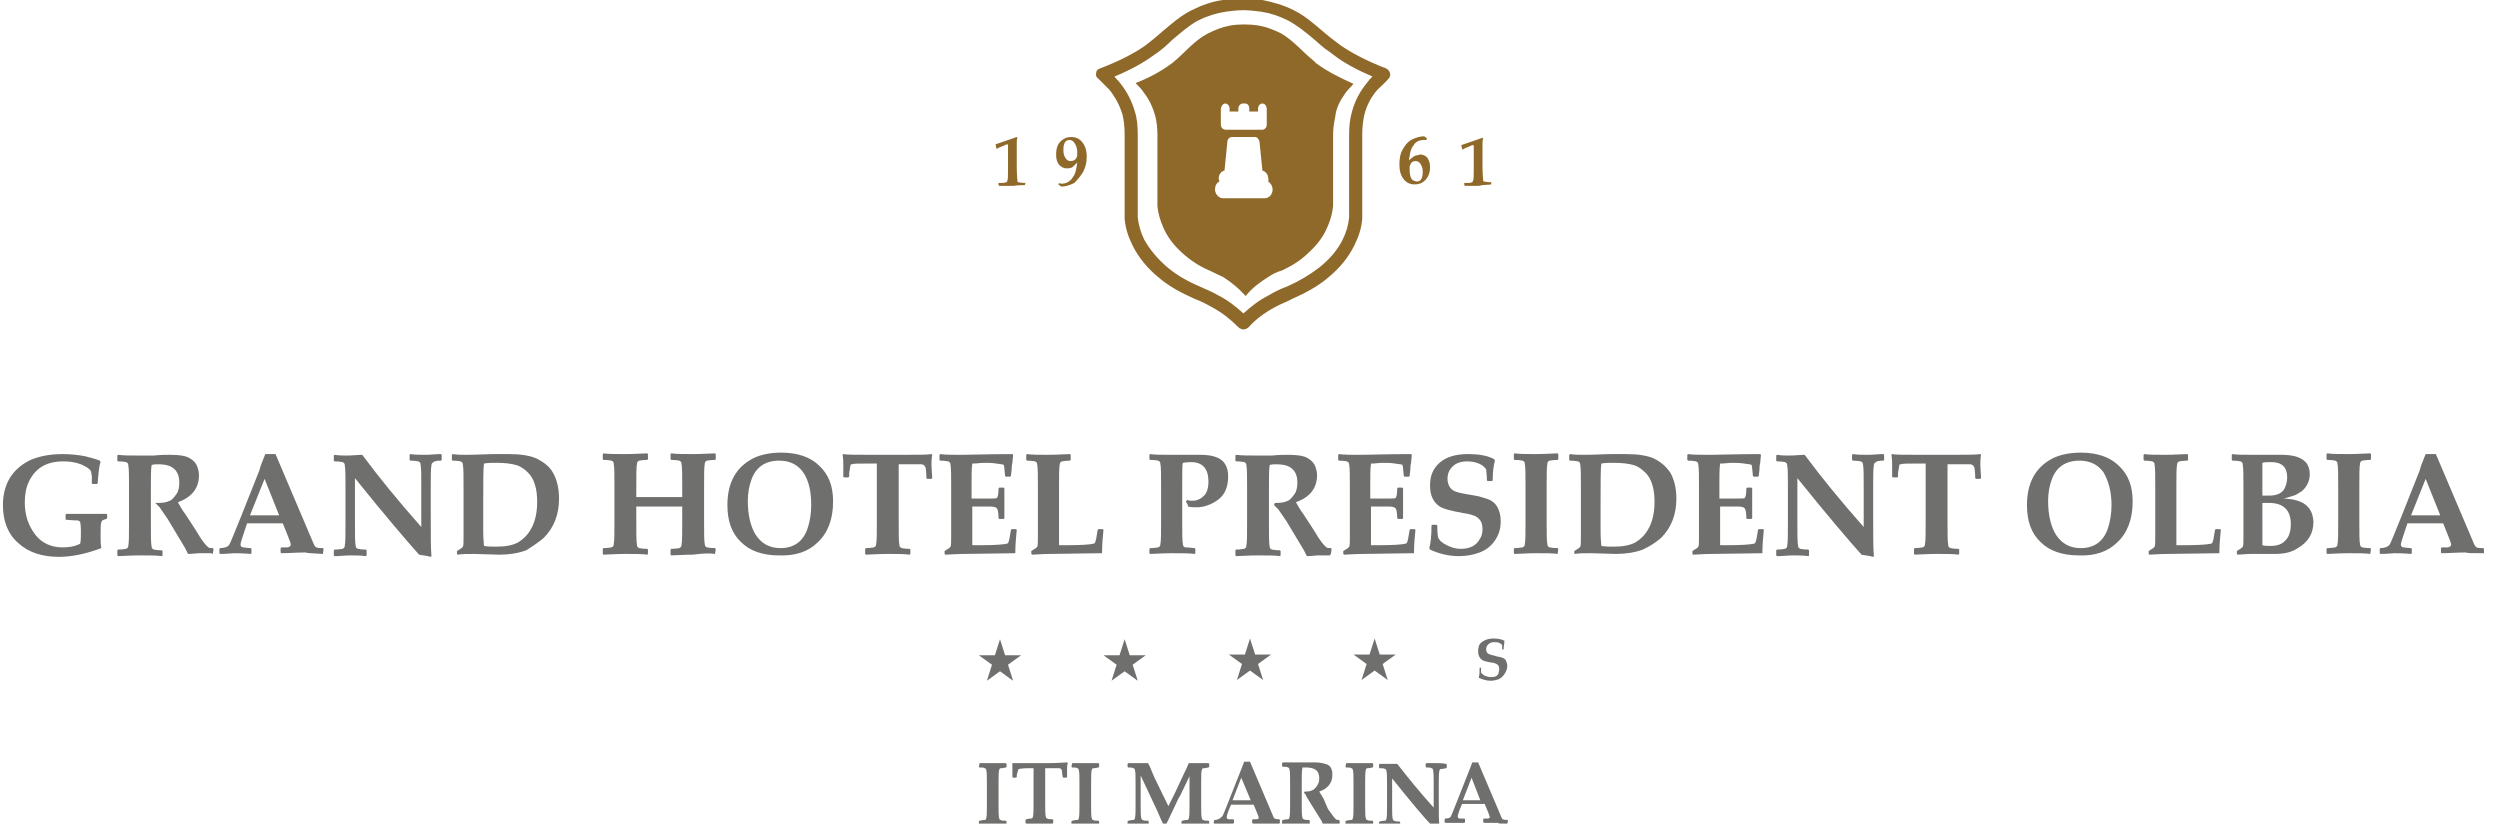
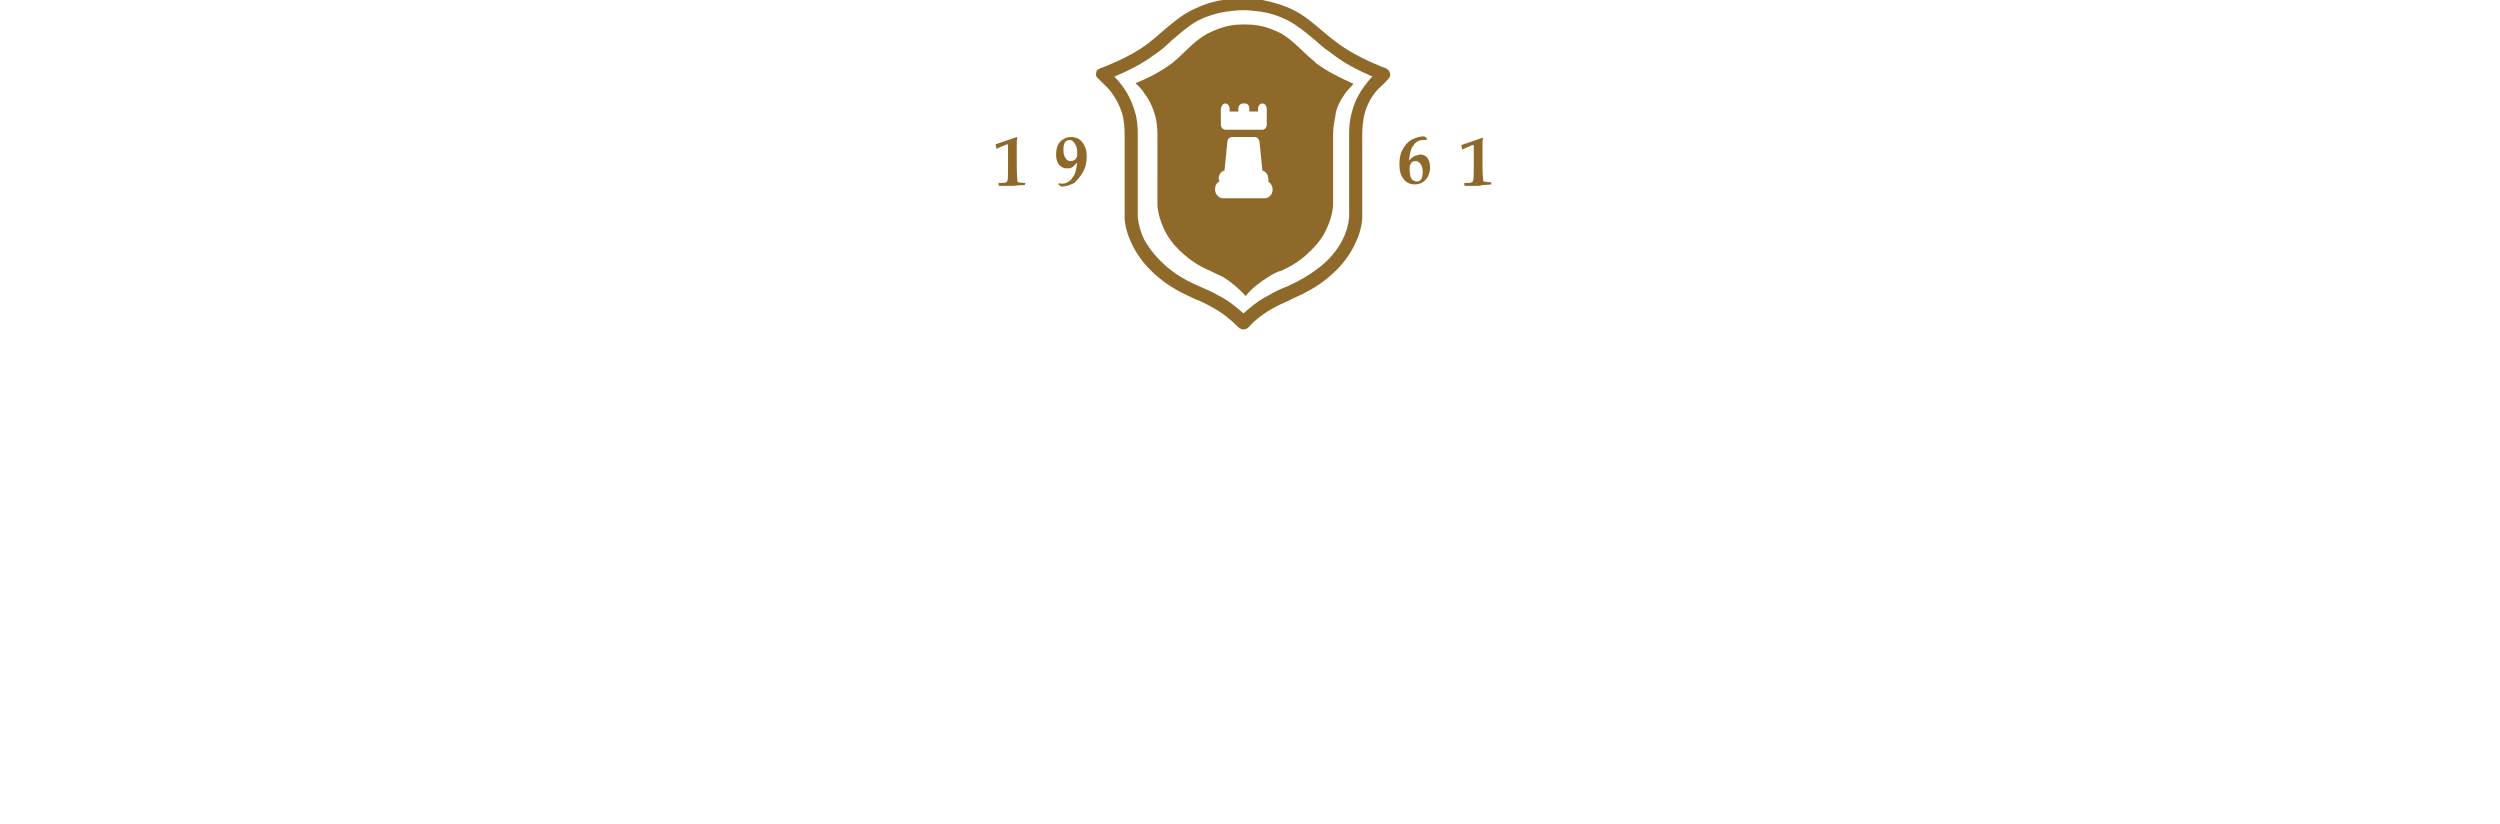
<svg xmlns="http://www.w3.org/2000/svg" xmlns:xlink="http://www.w3.org/1999/xlink" version="1.1" id="Livello_1" x="0px" y="0px" viewBox="0 0 343 113" xml:space="preserve">
  <g>
    <defs>
      <rect id="SVGID_1_" x="-42" y="-156.1" width="425.2" height="425.2" />
    </defs>
    <clipPath id="SVGID_2_">
      <use xlink:href="#SVGID_1_" overflow="visible" />
    </clipPath>
    <path clip-path="url(#SVGID_2_)" fill="#8F692A" d="M140.6,25.4L140.6,25.4l0.1-0.3l-0.1,0c-0.5,0-0.8-0.1-0.9-0.1 c-0.1,0-0.1-0.1-0.1-0.1c0-0.1-0.1-0.8-0.1-2.2l0-1.9c0-0.6,0-1,0-1.1c0-0.4,0-0.6,0.1-0.8l-0.1-0.1c-1.1,0.4-2.1,0.7-2.9,1l0,0 c0,0.2,0.1,0.4,0.1,0.6l0.1,0c0.3-0.2,0.7-0.3,1.1-0.5c0.2-0.1,0.3-0.1,0.3-0.1c0.1,0,0.1,0.1,0.1,0.2l0,0.4c0,0.5,0,1,0,1.4v1.2 c0,1.1,0,1.7-0.1,1.8c0,0.1-0.1,0.2-0.1,0.2c-0.1,0-0.3,0.1-0.5,0.1c-0.2,0-0.3,0-0.5,0l-0.1,0v0.3l0.1,0.1c0.7,0,1.3,0,2,0 C139.7,25.4,140.2,25.4,140.6,25.4 M147.8,21c0,0.3,0,0.5-0.1,0.6c-0.1,0.3-0.4,0.5-0.8,0.5c-0.3,0-0.5-0.1-0.7-0.4 c-0.2-0.3-0.3-0.6-0.3-1.1c0-0.3,0-0.5,0.1-0.8c0.1-0.4,0.4-0.6,0.7-0.6c0.3,0,0.5,0.1,0.7,0.4C147.7,20,147.8,20.4,147.8,21 M148.6,23.6c0.3-0.6,0.5-1.2,0.5-2.1c0-0.6-0.1-1.1-0.3-1.5c-0.4-0.8-1-1.2-1.8-1.2c-0.5,0-0.8,0.1-1.1,0.3c-0.7,0.4-1,1.1-1,2.1 c0,0.6,0.1,1,0.4,1.4c0.3,0.3,0.6,0.5,1,0.5c0.2,0,0.5,0,0.7-0.1c0.1,0,0.3-0.2,0.8-0.7c-0.1,0.7-0.2,1.3-0.4,1.7 c-0.1,0.2-0.3,0.4-0.4,0.6c-0.4,0.4-0.8,0.6-1.3,0.6c-0.1,0-0.3,0-0.4-0.1l-0.1,0.2l0.4,0.3c0.6,0,1.2-0.2,1.8-0.5 C147.9,24.6,148.3,24.1,148.6,23.6 M174,24.9c0.3,0.2,0.6,0.6,0.6,1.1c0,0.7-0.5,1.2-1.1,1.2h-5.7c-0.6,0-1.1-0.6-1.1-1.2 c0-0.5,0.2-0.9,0.6-1.1c0-0.1-0.1-0.3-0.1-0.4c0-0.5,0.3-1,0.8-1.1l0.4-4c0-0.3,0.3-0.6,0.6-0.6h3.2c0.3,0,0.5,0.3,0.6,0.6l0.4,4 c0.4,0.1,0.8,0.5,0.8,1.1C174.1,24.6,174,24.7,174,24.9 M173.8,17.1c0,0.4-0.3,0.7-0.6,0.7h-5c-0.4,0-0.7-0.3-0.7-0.7V15 c0-0.4,0.3-0.8,0.6-0.8c0.3,0,0.6,0.3,0.6,0.7c0,0.1,0,0.3,0,0.4h1.2c0-0.1,0-0.2,0-0.4c0-0.4,0.3-0.7,0.6-0.7h0.3 c0.4,0,0.6,0.3,0.6,0.7c0,0.1,0,0.3,0,0.4h1.2c0-0.1,0-0.2,0-0.4c0-0.4,0.3-0.7,0.6-0.7c0.3,0,0.6,0.3,0.6,0.8V17.1z M184.5,12.9 c0.3-0.5,0.8-0.9,1.2-1.4c-1.8-0.8-3.6-1.7-5.1-2.8c-0.1-0.1-0.2-0.2-0.3-0.3c-1.5-1.2-2.8-2.8-4.5-3.8c-1-0.5-2-0.9-3.1-1.1 c-1.3-0.2-2.7-0.2-3.9,0c-1.1,0.2-2.1,0.6-3.1,1.1c-1.9,1-3.2,2.7-4.8,4c-1.6,1.2-3.3,2.1-5.1,2.8c0.4,0.4,0.9,0.9,1.2,1.4 c0.7,0.9,1.2,2,1.5,3.1c0.2,0.8,0.3,1.7,0.3,2.6V28c0,0.1,0,0.2,0,0.3c0.1,1,0.4,2,0.8,2.9c0.6,1.4,1.5,2.5,2.6,3.5 c1.1,1,2.3,1.8,3.7,2.4c0.6,0.3,1.3,0.6,1.9,0.9c1.1,0.7,2.1,1.5,3,2.5c0,0,0,0,0.1,0.1c0,0,0.1,0,0.1-0.1c0.8-1,1.9-1.8,3-2.5 c0.6-0.4,1.2-0.7,1.9-0.9c1.3-0.6,2.6-1.4,3.6-2.4c1.1-1,2-2.1,2.6-3.5c0.4-0.9,0.7-1.9,0.8-2.9c0-0.1,0-0.2,0-0.3v-9.4 c0-0.9,0.1-1.7,0.3-2.6C183.3,14.9,183.8,13.9,184.5,12.9 M188.3,10.5c-0.3,0.3-0.5,0.5-0.7,0.8c-1,1.2-1.7,2.5-2.1,4 c-0.3,1-0.4,2-0.4,3.2v11v0c0,0.1,0,0.2,0,0.3c-0.1,1.1-0.4,2.1-0.9,3.1c-0.7,1.4-1.8,2.7-3.2,3.8c-1.3,1-2.8,1.9-4.4,2.6 c-0.8,0.3-1.7,0.7-2.5,1.2c-1.4,0.7-2.5,1.6-3.5,2.5c-1-0.9-2.1-1.8-3.5-2.5c-0.8-0.5-1.7-0.8-2.5-1.2c-1.7-0.7-3.2-1.6-4.4-2.6 c-1.4-1.2-2.4-2.4-3.2-3.8c-0.5-1-0.8-2.1-0.9-3.1c0-0.1,0-0.2,0-0.3v0v-11c0-1.2-0.1-2.3-0.4-3.2c-0.4-1.4-1.1-2.8-2.1-4 c-0.2-0.3-0.5-0.5-0.7-0.8c2.2-0.9,4-1.9,5.5-3c0.9-0.6,1.7-1.3,2.4-2c1.2-1,2.3-2,3.6-2.7c1.2-0.6,2.5-1,3.8-1.2 c0.8-0.1,1.5-0.2,2.4-0.2c0.8,0,1.6,0.1,2.4,0.2c1.3,0.2,2.5,0.6,3.7,1.2c1.3,0.7,2.4,1.6,3.6,2.6c0.7,0.6,1.3,1.2,2.1,1.7 c0.1,0.1,0.3,0.2,0.4,0.3C184.3,8.6,186.2,9.6,188.3,10.5 M190.5,10.8c0.2-0.2,0.3-0.5,0.2-0.8c-0.1-0.3-0.3-0.5-0.5-0.6 c-2.6-1-4.7-2.1-6.3-3.2c-0.1-0.1-0.3-0.2-0.4-0.3c-0.7-0.5-1.3-1-2-1.6c-1.2-1-2.4-2.1-4-2.9c-1.4-0.7-2.8-1.1-4.3-1.4 c-0.9-0.1-1.8-0.2-2.7-0.2c-0.9,0-1.8,0.1-2.7,0.2c-1.5,0.2-2.9,0.7-4.3,1.4c-1.6,0.8-2.8,1.9-4,2.9c-0.8,0.7-1.5,1.3-2.3,1.9 c-1.7,1.2-3.7,2.2-6.3,3.2c-0.3,0.1-0.5,0.3-0.5,0.6c-0.1,0.3,0,0.6,0.3,0.8l0,0c0.5,0.5,1,1,1.5,1.5c0.8,1,1.4,2.1,1.8,3.4 c0.2,0.8,0.3,1.7,0.3,2.8v11v0c0,0.1,0,0.3,0,0.5c0.1,1.3,0.5,2.5,1.1,3.7c0.8,1.6,2,3.1,3.6,4.4c1.4,1.2,3.1,2.1,4.9,2.9 c0.8,0.3,1.6,0.7,2.3,1.1c1.5,0.8,2.6,1.7,3.6,2.7c0.1,0.1,0.2,0.1,0.2,0.2l0,0c0.2,0.1,0.4,0.2,0.6,0.2c0.2,0,0.4-0.1,0.6-0.2l0,0 c0,0,0.1-0.1,0.2-0.2c0.9-1,2.1-1.9,3.6-2.7c0.7-0.4,1.6-0.7,2.3-1.1c1.8-0.8,3.5-1.7,4.9-2.9c1.6-1.3,2.8-2.8,3.6-4.4 c0.6-1.2,1-2.4,1.1-3.7c0-0.2,0-0.3,0-0.5v0v-11c0-1,0.1-2,0.3-2.8c0.3-1.2,0.9-2.4,1.8-3.4C189.5,11.8,190.1,11.3,190.5,10.8 M194.2,22.1c0.3,0,0.5,0.1,0.7,0.4c0.2,0.3,0.3,0.6,0.3,1.1c0,0.9-0.3,1.3-0.8,1.3c-0.2,0-0.4-0.1-0.6-0.2 c-0.3-0.3-0.4-0.8-0.4-1.5c0-0.3,0-0.5,0.1-0.6C193.6,22.3,193.8,22.1,194.2,22.1 M194.1,21.4c-0.1,0-0.3,0.2-0.8,0.6 c0.1-0.7,0.2-1.3,0.4-1.7c0.1-0.2,0.3-0.4,0.4-0.6c0.4-0.4,0.8-0.5,1.3-0.5c0.1,0,0.2,0,0.3,0l0.1-0.2l-0.4-0.3 c-0.6,0-1.2,0.2-1.8,0.5c-0.5,0.3-0.9,0.8-1.2,1.4c-0.3,0.5-0.4,1.2-0.4,2c0,0.9,0.2,1.5,0.6,2c0.4,0.5,0.9,0.7,1.5,0.7 c0.4,0,0.8-0.1,1.1-0.3c0.6-0.4,1-1.1,1-2c0-0.6-0.1-1-0.4-1.4c-0.3-0.3-0.6-0.4-1-0.4C194.6,21.3,194.3,21.3,194.1,21.4 M204.6,25.3V25l-0.1,0c-0.5,0-0.8-0.1-0.9-0.1c-0.1,0-0.1-0.1-0.1-0.1c0-0.1-0.1-0.8-0.1-2.1l0-1.8c0-0.6,0-1,0-1.1 c0-0.4,0-0.6,0.1-0.8l-0.1-0.1c-1.1,0.4-2,0.7-2.9,1l0,0c0,0.2,0.1,0.4,0.1,0.6l0.1,0c0.3-0.2,0.7-0.3,1.1-0.5 c0.2-0.1,0.2-0.1,0.3-0.1c0.1,0,0.1,0.1,0.1,0.2l0,0.4c0,0.5,0,1,0,1.3v1.2c0,1,0,1.6-0.1,1.8c0,0.1-0.1,0.1-0.1,0.2 c-0.1,0-0.2,0.1-0.5,0.1c-0.1,0-0.3,0-0.5,0l-0.1,0v0.3l0.1,0.1c0.7,0,1.3,0,1.9,0C203.6,25.3,204.1,25.4,204.6,25.3L204.6,25.3z" />
-     <path clip-path="url(#SVGID_2_)" fill="#6F6F6E" d="M190.4,93.3l-0.7-2.2l1.8-1.3h-2.2l-0.7-2.2l-0.7,2.2h-2.2l1.8,1.3l-0.7,2.2 l1.8-1.3L190.4,93.3z M184.7,104.7L184.7,104.7l-0.1,0.5l0.1,0.1c0.4,0,0.6,0,0.7,0.1c0.1,0,0.2,0.1,0.2,0.2 c0.1,0.3,0.1,0.9,0.1,1.8v3.1c0,0.9,0,1.5-0.1,1.8c0,0.1-0.1,0.2-0.2,0.2c-0.1,0-0.3,0-0.7,0.1l-0.1,0.1v0.4l0.1,0.1 c0.4,0,1,0,1.8,0c0.8,0,1.4,0,1.8,0l0.1-0.1v-0.4l-0.1-0.1c-0.4,0-0.6,0-0.7-0.1c-0.1,0-0.2-0.1-0.2-0.2c-0.1-0.3-0.1-0.9-0.1-1.8 v-3.1c0-0.9,0-1.5,0.1-1.8c0-0.1,0.1-0.2,0.2-0.2c0.1,0,0.3,0,0.7-0.1l0.1-0.1v-0.4l-0.1-0.1c-0.4,0-1,0-1.8,0 C185.7,104.7,185.1,104.7,184.7,104.7 M169.1,109.8l1.2-3.1l1.3,3.1c-0.3,0-0.7,0-1.2,0C169.9,109.8,169.5,109.8,169.1,109.8 M166.6,112.5L166.6,112.5l-0.1,0.4l0.1,0.1c0.6,0,1,0,1.2,0c0.2,0,0.7,0,1.4,0l0.1-0.1v-0.4l-0.1-0.1c-0.3,0-0.5,0-0.6,0 c-0.2,0-0.3-0.1-0.3-0.3c0-0.1,0.1-0.5,0.3-1l0.3-0.7c0.6,0,1.1,0,1.4,0c0.6,0,1.1,0,1.7,0l0.5,1.2c0.1,0.3,0.2,0.5,0.2,0.6 c0,0.1-0.1,0.2-0.3,0.2l-0.5,0l-0.1,0.1v0.4l0.1,0.1c0.6,0,1.3,0,2,0c0.2,0,0.7,0,1.6,0l0.1-0.1v-0.4l-0.1-0.1 c-0.2,0-0.4,0-0.6-0.1c-0.1,0-0.2-0.2-0.3-0.5l-3.1-7.3h-0.8c-0.2,0.6-0.4,1-0.5,1.3l-1.5,3.8c-0.6,1.5-0.9,2.3-1,2.4 C167.3,112.4,167,112.5,166.6,112.5 M147.1,104.7L147.1,104.7l-0.1,0.5l0.1,0.1c0.4,0,0.6,0,0.7,0.1c0.1,0,0.2,0.1,0.2,0.2 c0.1,0.3,0.1,0.9,0.1,1.8v3.1c0,0.9,0,1.5-0.1,1.8c0,0.1-0.1,0.2-0.2,0.2c-0.1,0-0.3,0-0.7,0.1l-0.1,0.1v0.4l0.1,0.1 c0.4,0,1,0,1.8,0c0.8,0,1.4,0,1.8,0l0.1-0.1v-0.4l-0.1-0.1c-0.4,0-0.6,0-0.7-0.1c-0.1,0-0.2-0.1-0.2-0.2c-0.1-0.3-0.1-0.9-0.1-1.8 v-3.1c0-0.9,0-1.5,0.1-1.8c0-0.1,0.1-0.2,0.2-0.2c0.1,0,0.3,0,0.7-0.1l0.1-0.1v-0.4l-0.1-0.1c-0.4,0-1,0-1.8,0 C148.1,104.7,147.5,104.7,147.1,104.7 M138.9,104.7L138.9,104.7c0,0.4,0,0.7,0,0.9l0,1l0.1,0.1h0.4l0.1-0.1c0-0.2,0-0.4,0.1-0.6 c0-0.2,0.1-0.3,0.1-0.4c0,0,0.1-0.1,0.1-0.1c0.1,0,0.5-0.1,1.2-0.1h0.8c0,0.1,0,0.7,0,1.6v3.3c0,0.9,0,1.5-0.1,1.8 c0,0.1-0.1,0.2-0.2,0.2c-0.1,0-0.3,0-0.7,0.1l-0.1,0.1v0.4l0.1,0.1c0.4,0,1,0,1.8,0c0.8,0,1.4,0,1.8,0l0.1-0.1v-0.4l-0.1-0.1 c-0.4,0-0.6,0-0.7-0.1c-0.1,0-0.2-0.1-0.2-0.2c-0.1-0.3-0.1-0.9-0.1-1.8v-3.3c0-0.9,0-1.5,0-1.6h0.8c0.7,0,1,0,1.1,0 c0.2,0,0.3,0.1,0.4,0.3c0,0.1,0,0.4,0.1,0.9l0.1,0.1h0.4l0.1-0.1l0-1c0-0.3,0-0.6,0.1-0.9l-0.1-0.1c-0.3,0-1.2,0.1-2.5,0.1h-2.4 C139.9,104.7,139.1,104.7,138.9,104.7 M134.4,104.7L134.4,104.7l-0.1,0.5l0.1,0.1c0.4,0,0.6,0,0.7,0.1c0.1,0,0.2,0.1,0.2,0.2 c0.1,0.3,0.1,0.9,0.1,1.8v3.1c0,0.9,0,1.5-0.1,1.8c0,0.1-0.1,0.2-0.2,0.2c-0.1,0-0.3,0-0.7,0.1l-0.1,0.1v0.4l0.1,0.1 c0.4,0,1,0,1.8,0c0.8,0,1.4,0,1.8,0l0.1-0.1v-0.4l-0.1-0.1c-0.4,0-0.6,0-0.7-0.1c-0.1,0-0.2-0.1-0.2-0.2c-0.1-0.3-0.1-0.9-0.1-1.8 v-3.1c0-0.9,0-1.5,0.1-1.8c0-0.1,0.1-0.2,0.2-0.2c0.1,0,0.3,0,0.7-0.1l0.1-0.1v-0.4l-0.1-0.1c-0.4,0-1,0-1.8,0 C135.4,104.7,134.8,104.7,134.4,104.7 M14.6,71.2l0.1-0.1v-0.5l-0.1-0.1c-1.2,0-2,0-2.6,0c-1,0-2,0-2.9,0l-0.1,0.1v0.6L9,71.3 c0.9,0.1,1.4,0.1,1.6,0.1c0.2,0,0.3,0.1,0.4,0.2c0,0.1,0.1,0.5,0.1,1.2c0,0.8,0,1.4-0.1,1.8c-0.8,0.4-1.6,0.5-2.4,0.5 c-1.6,0-2.9-0.6-3.8-1.8c-0.9-1.2-1.4-2.6-1.4-4.4c0-1.1,0.2-2.1,0.6-2.9c0.9-1.8,2.4-2.7,4.7-2.7c0.8,0,1.6,0.1,2.4,0.4 c0.7,0.3,1.2,0.6,1.4,1c0,0.2,0.1,0.4,0.1,0.8c0,0.4,0,0.6,0,0.8l0.1,0.1h0.6l0.1-0.1c0.1-1.4,0.2-2.4,0.4-2.9l-0.1-0.2 c-0.5-0.2-1.2-0.4-2-0.6c-1-0.2-2.1-0.3-3.1-0.3c-1.8,0-3.2,0.3-4.4,0.8c-2.5,1.2-3.8,3.3-3.8,6.2c0,2.2,0.7,4,2.1,5.2 c1.4,1.3,3.3,1.9,5.6,1.9c1.7,0,3.7-0.4,5.8-1.2c-0.1-0.5-0.1-1.1-0.1-1.6c0-1.1,0-1.8,0.1-1.9C13.9,71.4,14.2,71.3,14.6,71.2 M29.2,76L29.2,76l0.1-0.7l-0.1-0.1c-0.3,0-0.5,0-0.6-0.1c-0.3-0.2-0.9-0.9-1.7-2.3l-1.5-2.3c-0.4-0.5-0.7-1.1-1-1.6 c2-0.7,2.9-2,2.9-3.7c0-0.4-0.1-0.8-0.2-1.1c-0.2-0.6-0.7-1.1-1.4-1.4c-0.5-0.2-1.3-0.3-2.4-0.3c-0.5,0-1.2,0-2.2,0.1 c-0.5,0-1.1,0-1.9,0c-1.3,0-2.3,0-3-0.1l-0.1,0.1v0.7l0.1,0.1c0.7,0,1,0.1,1.1,0.1c0.2,0.1,0.3,0.2,0.3,0.4c0.1,0.5,0.1,1.5,0.1,3 v5.1c0,1.5,0,2.5-0.1,3c0,0.2-0.1,0.3-0.3,0.4c-0.1,0-0.5,0.1-1.1,0.1l-0.1,0.1v0.7l0.1,0.1c0.6,0,1.6-0.1,3-0.1c1.3,0,2.3,0,3,0.1 l0.1-0.1v-0.6l-0.1-0.1c-0.7,0-1-0.1-1.1-0.1c-0.2-0.1-0.3-0.2-0.3-0.4c-0.1-0.5-0.1-1.5-0.1-3v-5c0-1.5,0-2.6,0.1-3.2 c0.3-0.1,0.6-0.1,0.9-0.1c0.7,0,1.3,0.1,1.7,0.3c0.8,0.4,1.2,1.1,1.2,2.2c0,0.6-0.1,1.2-0.4,1.6c-0.3,0.4-0.6,0.8-0.9,0.9 c-0.4,0.2-0.9,0.3-1.5,0.3c-0.1,0-0.2,0-0.3,0L21.3,69c0.2,0.2,0.4,0.4,0.6,0.6l1.1,1.6l2.4,4c0.2,0.4,0.3,0.6,0.4,0.8 c0.7,0,1.2-0.1,1.6-0.1c0.2,0,0.8,0,1.6,0C29.1,76,29.2,76,29.2,76 M38.3,70.7c-0.5,0-1.2,0-2,0c-0.8,0-1.5,0-2,0l2-5L38.3,70.7z M44.3,76L44.3,76l0.1-0.7l-0.1-0.1c-0.4,0-0.7,0-0.9-0.1c-0.2-0.1-0.3-0.3-0.5-0.8l-5.1-12h-1.4c-0.4,1-0.7,1.7-0.8,2.2l-2.5,6.3 c-1,2.4-1.5,3.8-1.7,4c-0.1,0.2-0.6,0.4-1.2,0.4l-0.1,0.1v0.6l0.1,0.1c1,0,1.7-0.1,1.9-0.1c0.3,0,1.1,0,2.3,0.1l0.1-0.1v-0.6 l-0.1-0.1c-0.5,0-0.8-0.1-1-0.1c-0.3,0-0.4-0.2-0.4-0.4c0-0.2,0.2-0.8,0.5-1.7l0.4-1.2c1,0,1.7,0,2.2,0c0.9,0,1.8,0,2.7,0l0.8,2 c0.2,0.5,0.3,0.8,0.3,0.9c0,0.2-0.2,0.4-0.5,0.4l-0.8,0l-0.1,0.1v0.6l0.1,0.1c1,0,2.1-0.1,3.3-0.1C42.1,75.9,42.9,75.9,44.3,76 M60.5,63.2l0.1-0.1v-0.7l-0.1-0.1c-0.7,0-1.4,0.1-2.2,0.1c-0.6,0-1.3,0-2-0.1l-0.1,0.1v0.7l0.1,0.1c0.7,0,1,0.1,1.1,0.1 c0.2,0.1,0.3,0.2,0.3,0.4c0.1,0.5,0.1,1.5,0.1,3v5.6c-3.1-3.5-5.8-6.8-8.1-9.9c-0.6,0-1.3,0.1-2.1,0.1c-0.5,0-1.1,0-1.7-0.1 l-0.1,0.1v0.7l0.1,0.1c0.7,0,1,0.1,1.1,0.1c0.2,0.1,0.3,0.2,0.3,0.4c0.1,0.5,0.1,1.5,0.1,3v5.1c0,1.5,0,2.5-0.1,3 c0,0.2-0.1,0.3-0.3,0.4c-0.1,0-0.5,0.1-1.1,0.1l-0.1,0.1v0.7l0.1,0.1c0.7,0,1.5-0.1,2.2-0.1c0.6,0,1.3,0,2.1,0.1l0.1-0.1v-0.7 l-0.1-0.1c-0.7,0-1-0.1-1.1-0.1c-0.2-0.1-0.3-0.2-0.3-0.4c-0.1-0.5-0.1-1.5-0.1-3v-6.3c4.1,5.1,7.1,8.6,8.8,10.5 c0.4,0.1,0.9,0.1,1.6,0.3l0.1-0.1c-0.1-0.9-0.1-2.7-0.1-5.6v-3.9c0-1.5,0-2.5,0.1-3c0-0.2,0.1-0.3,0.3-0.4 C59.5,63.3,59.9,63.2,60.5,63.2 M73.7,68.8c0,1.3-0.2,2.5-0.7,3.5c-0.5,1-1.1,1.6-1.9,2.1c-0.7,0.4-1.7,0.6-3,0.6 c-0.6,0-1.2,0-1.7-0.1c0-0.3-0.1-0.9-0.1-1.9l0-4.2c0-2.7,0-4.5,0.1-5.2c0.5-0.1,1.1-0.1,1.7-0.1c1.1,0,2,0.1,2.7,0.3 c0.7,0.2,1.2,0.6,1.7,1.1C73.3,65.7,73.7,67.1,73.7,68.8 M74.6,73.8c1.4-1.4,2.1-3.2,2.1-5.4c0-1.4-0.3-2.6-0.8-3.5 c-0.5-0.9-1.3-1.5-2.3-2c-0.9-0.4-2.2-0.6-3.8-0.6c-0.6,0-1.2,0-1.8,0c-1.2,0-2.5,0.1-4,0.1c-0.6,0-1.3,0-1.9-0.1l-0.1,0.1v0.7 l0.1,0.1c0.7,0,1,0.1,1.1,0.1c0.2,0.1,0.3,0.2,0.3,0.4c0.1,0.5,0.1,1.5,0.1,3v4.9l0,2.1c0,0.7,0,1.2-0.1,1.3c0,0.1-0.3,0.3-0.8,0.6 l0,0.1v0.3l0.1,0.1c0.6-0.1,1.4-0.1,2.3-0.1l3.4,0.1c1.4,0,2.6-0.2,3.7-0.6C73,75,73.9,74.4,74.6,73.8 M98.1,76L98.1,76l0.1-0.7 l-0.1-0.1c-0.7,0-1-0.1-1.1-0.1c-0.2-0.1-0.3-0.2-0.3-0.4c-0.1-0.5-0.1-1.5-0.1-3v-5.1c0-1.5,0-2.5,0.1-3c0-0.2,0.1-0.3,0.3-0.4 c0.1,0,0.5-0.1,1.1-0.1l0.1-0.1v-0.7l-0.1-0.1c-0.6,0-1.6,0.1-3,0.1c-1.3,0-2.3,0-3-0.1l-0.1,0.1v0.7l0.1,0.1c0.7,0,1,0.1,1.1,0.1 c0.2,0.1,0.3,0.2,0.3,0.4c0.1,0.5,0.1,1.5,0.1,3v1.6c-0.5,0-1.6,0-3.5,0c-1.2,0-2.1,0-2.8,0v-1.6c0-1.5,0-2.5,0.1-3 c0-0.2,0.1-0.3,0.3-0.4c0.1,0,0.5-0.1,1.1-0.1l0.1-0.1v-0.7l-0.1-0.1c-0.6,0-1.6,0.1-3,0.1c-1.4,0-2.3,0-3-0.1l-0.1,0.1v0.7 l0.1,0.1c0.7,0,1,0.1,1.1,0.1c0.2,0.1,0.3,0.2,0.3,0.4c0.1,0.5,0.1,1.5,0.1,3v5.1c0,1.5,0,2.5-0.1,3c0,0.2-0.1,0.3-0.3,0.4 c-0.1,0-0.5,0.1-1.1,0.1l-0.1,0.1v0.7l0.1,0.1c0.6,0,1.6-0.1,3-0.1c1.3,0,2.3,0,3,0.1l0.1-0.1v-0.6l-0.1-0.1c-0.7,0-1-0.1-1.1-0.1 c-0.2-0.1-0.3-0.2-0.3-0.4c-0.1-0.5-0.1-1.5-0.1-3v-2.3c0.5,0,1.6,0,3.2,0c1.7,0,2.8,0,3.1,0v2.3c0,1.5,0,2.5-0.1,3 c0,0.2-0.1,0.3-0.3,0.4c-0.1,0-0.5,0.1-1.1,0.1l-0.1,0.1v0.7l0.1,0.1c0.6,0,1.6-0.1,3-0.1C96.5,75.9,97.5,75.9,98.1,76 M111.3,69.3 c0,1.2-0.2,2.3-0.5,3.2c-0.6,1.8-1.9,2.7-3.7,2.7c-1.5,0-2.6-0.6-3.4-1.8c-0.7-1.1-1.1-2.7-1.1-4.7c0-1.1,0.2-2.1,0.5-2.9 c0.6-1.7,1.9-2.6,3.8-2.6c1.4,0,2.5,0.5,3.3,1.6C111,66,111.3,67.5,111.3,69.3 M112.2,74.4c1.4-1.3,2.1-3.2,2.1-5.6 c0-2.1-0.6-3.7-1.9-4.9c-1.2-1.2-3-1.8-5.2-1.8c-1.6,0-2.9,0.3-3.9,0.8c-2.3,1.2-3.5,3.3-3.5,6.4c0,2.2,0.6,3.9,1.9,5.1 c1.2,1.2,3,1.8,5.1,1.8C109.1,76.3,110.9,75.7,112.2,74.4 M127.8,63.9c0-0.5,0-1,0.1-1.5l-0.1-0.1c-0.6,0.1-1.9,0.1-4.1,0.1h-3.9 c-2.4,0-3.7,0-4.1-0.1l-0.1,0.1c0.1,0.5,0.1,1,0.1,1.4l0,1.6l0.1,0.1h0.6l0.1-0.1c0-0.4,0-0.7,0.1-1c0-0.3,0.1-0.5,0.1-0.6 c0-0.1,0.1-0.1,0.2-0.1c0.2-0.1,0.9-0.1,2-0.1h1.4c0,0.2,0,1.1,0,2.7v5.4c0,1.5,0,2.5-0.1,3c0,0.2-0.1,0.3-0.3,0.4 c-0.1,0-0.5,0.1-1.1,0.1l-0.1,0.1v0.7l0.1,0.1c0.6,0,1.6-0.1,3-0.1c1.3,0,2.3,0,3,0.1l0.1-0.1v-0.6l-0.1-0.1c-0.7,0-1-0.1-1.1-0.1 c-0.2-0.1-0.3-0.2-0.3-0.4c-0.1-0.5-0.1-1.5-0.1-3v-5.4c0-1.6,0-2.4,0-2.7h1.3c1.1,0,1.7,0,1.8,0c0.3,0,0.5,0.2,0.6,0.5 c0,0.1,0.1,0.6,0.1,1.4l0.1,0.1h0.6l0.1-0.1L127.8,63.9z M139.3,75.9c0-1.2,0.1-2.2,0.2-3.2l-0.1-0.1h-0.6l-0.1,0.1l-0.2,1.2 c-0.1,0.3-0.1,0.5-0.2,0.6c0,0-0.1,0.1-0.2,0.1c-0.4,0.1-1.6,0.2-3.4,0.2h-1.3c0-0.8,0-1.6,0-2.4v-2.9c0.4,0,0.8,0,1.3,0 c0.4,0,0.9,0,1.2,0c0.5,0,0.8,0.1,0.9,0.3c0.1,0.1,0.2,0.6,0.2,1.3l0.1,0.1h0.6l0.1-0.1c0-0.8,0-1.5,0-2.1c0-0.6,0-1.3,0-2 l-0.1-0.1h-0.6l-0.1,0.1c0,0.7-0.1,1.2-0.2,1.3c-0.1,0.1-0.4,0.1-1,0.1l-1.3,0c-0.3,0-0.7,0-1.2,0v-2c0-1.2,0-2.1,0.1-2.8 c0.6,0,1.1-0.1,1.7-0.1c0.5,0,1,0,1.6,0.1c0.6,0.1,1,0.1,1,0.2c0.1,0.1,0.1,0.6,0.2,1.5l0.1,0.1h0.6l0.1-0.1l0.1-0.9 c0-0.2,0-0.5,0.1-0.9l0.1-1.1l-0.1-0.1c-3.4,0-5.7,0.1-6.9,0.1c-1.3,0-2.3,0-3-0.1l-0.1,0.1v0.7l0.1,0.1c0.7,0,1,0.1,1.1,0.1 c0.2,0.1,0.3,0.2,0.3,0.4c0.1,0.5,0.1,1.5,0.1,3v4.9l0,2.1c0,0.7,0,1.2-0.1,1.3c0,0.1-0.3,0.3-0.8,0.6l0,0.1v0.3l0.1,0.1 c0.5,0,1.3-0.1,2.5-0.1L139.3,75.9L139.3,75.9z M138.3,91.2l1.8-1.3h-2.2l-0.7-2.2l-0.7,2.2h-2.2l1.8,1.3l-0.7,2.2l1.8-1.3l1.8,1.3 L138.3,91.2z M151.2,75.9c0-1.2,0.1-2.2,0.2-3.2l-0.1-0.1h-0.6l-0.1,0.1l-0.2,1.2c-0.1,0.3-0.1,0.5-0.2,0.6c0,0-0.1,0.1-0.2,0.1 c-0.4,0.1-1.6,0.2-3.4,0.2h-1.3c0-0.8,0-1.6,0-2.4v-5.7c0-1.5,0-2.5,0.1-3c0-0.2,0.1-0.3,0.3-0.4c0.1,0,0.5-0.1,1.1-0.1l0.1-0.1 v-0.7l-0.1-0.1c-0.7,0-1.7,0.1-3,0.1c-1.3,0-2.2,0-2.9-0.1l-0.1,0.1v0.7l0.1,0.1c0.7,0,1,0.1,1.1,0.1c0.2,0.1,0.3,0.2,0.3,0.4 c0.1,0.5,0.1,1.5,0.1,3v4.9l0,2.1c0,0.7,0,1.2-0.1,1.3c0,0.1-0.3,0.3-0.8,0.6l0,0.1v0.3l0.1,0.1c0.5,0,1.3-0.1,2.5-0.1L151.2,75.9 L151.2,75.9z M155.4,91.2l1.8-1.3H155l-0.7-2.2l-0.7,2.2h-2.2l1.8,1.3l-0.7,2.2l1.8-1.3l1.8,1.3L155.4,91.2z M158.1,106 c-0.2-0.5-0.4-1-0.6-1.3c-0.4,0-0.8,0-1.2,0c-0.6,0-1.1,0-1.5,0l-0.1,0.1v0.4l0.1,0.1c0.4,0,0.6,0,0.7,0.1c0.1,0,0.2,0.1,0.2,0.2 c0.1,0.3,0.1,0.9,0.1,1.8v3.1c0,0.9,0,1.5-0.1,1.8c0,0.1-0.1,0.2-0.2,0.2c-0.1,0-0.3,0-0.7,0.1l-0.1,0.1v0.4l0.1,0.1 c0.5,0,0.9,0,1.4,0c0.4,0,0.8,0,1.3,0l0.1-0.1v-0.4l-0.1-0.1c-0.4,0-0.6,0-0.7-0.1c-0.1,0-0.2-0.1-0.2-0.2 c-0.1-0.3-0.1-0.9-0.1-1.8v-4.1l1.5,3.2l0.8,1.7c0.3,0.7,0.6,1.4,0.8,1.8h0.4l1.1-2.3c0.4-0.9,0.7-1.5,0.8-1.6l1.3-2.7v4 c0,0.9,0,1.5-0.1,1.8c0,0.1-0.1,0.2-0.2,0.2c-0.1,0-0.3,0-0.7,0.1l-0.1,0.1v0.4l0.1,0.1c0.4,0,1,0,1.8,0c0.8,0,1.4,0,1.8,0l0.1-0.1 v-0.4l-0.1-0.1c-0.4,0-0.6,0-0.7-0.1c-0.1,0-0.2-0.1-0.2-0.2c-0.1-0.3-0.1-0.9-0.1-1.8v-3.1c0-0.9,0-1.5,0.1-1.8 c0-0.1,0.1-0.2,0.2-0.2c0.1,0,0.3,0,0.7-0.1l0.1-0.1v-0.4l-0.1-0.1c-0.4,0-1,0-1.8,0c-0.2,0-0.4,0-0.9,0c-0.2,0.4-0.3,0.8-0.5,1.1 l-1.4,3l-0.9,1.8l-1.9-3.9L158.1,106z M167.2,68.5c0.9-0.7,1.3-1.8,1.3-3.1c0-0.7-0.1-1.2-0.4-1.7c-0.5-0.9-1.7-1.3-3.4-1.3 c-0.2,0-0.7,0-1.7,0c-1,0-1.8,0-2.3,0c-1.3,0-2.3,0-2.9-0.1l-0.1,0.1v0.6l0.1,0.1c0.7,0,1,0.1,1.1,0.1c0.2,0.1,0.3,0.2,0.3,0.4 c0.1,0.5,0.1,1.5,0.1,3v5.1c0,1.5,0,2.5-0.1,3c0,0.2-0.1,0.3-0.3,0.4c-0.1,0-0.5,0.1-1.1,0.1l-0.1,0.1v0.6l0.1,0.1 c0.6,0,1.6-0.1,3-0.1c1.2,0,2.3,0,3.1,0.1l0.1-0.1v-0.6l-0.1-0.1c-0.8-0.1-1.3-0.1-1.3-0.1c-0.2-0.1-0.3-0.2-0.3-0.4 c-0.1-0.5-0.1-1.5-0.1-3v-5.1c0-1.9,0-3,0.1-3.1c0.6-0.1,1-0.1,1.1-0.1c1.6,0,2.4,0.9,2.4,2.7c0,0.8-0.2,1.5-0.6,1.9 s-0.9,0.7-1.6,0.7c-0.2,0-0.5,0-0.7-0.1l-0.2,0.2c0.2,0.3,0.3,0.5,0.3,0.7c0.4,0.1,0.8,0.1,1.2,0.1 C165.2,69.6,166.3,69.2,167.2,68.5 M168.6,89.8l1.8,1.3l-0.7,2.2l1.8-1.3l1.8,1.3l-0.7-2.2l1.8-1.3h-2.2l-0.7-2.2l-0.7,2.2H168.6z M182.6,76L182.6,76l0.1-0.7l-0.1-0.1c-0.3,0-0.5,0-0.6-0.1c-0.3-0.2-0.9-0.9-1.7-2.3l-1.5-2.3c-0.4-0.5-0.7-1.1-1-1.6 c2-0.7,2.9-2,2.9-3.7c0-0.4-0.1-0.8-0.2-1.1c-0.2-0.6-0.7-1.1-1.4-1.4c-0.5-0.2-1.3-0.3-2.4-0.3c-0.5,0-1.2,0-2.2,0.1 c-0.5,0-1.1,0-1.9,0c-1.3,0-2.3,0-3-0.1l-0.1,0.1v0.7l0.1,0.1c0.7,0,1,0.1,1.1,0.1c0.2,0.1,0.3,0.2,0.3,0.4c0.1,0.5,0.1,1.5,0.1,3 v5.1c0,1.5,0,2.5-0.1,3c0,0.2-0.1,0.3-0.3,0.4c-0.1,0-0.5,0.1-1.1,0.1l-0.1,0.1v0.7l0.1,0.1c0.6,0,1.6-0.1,3-0.1c1.3,0,2.3,0,3,0.1 l0.1-0.1v-0.6l-0.1-0.1c-0.7,0-1-0.1-1.1-0.1c-0.2-0.1-0.3-0.2-0.3-0.4c-0.1-0.5-0.1-1.5-0.1-3v-5c0-1.5,0-2.6,0.1-3.2 c0.3-0.1,0.6-0.1,0.9-0.1c0.7,0,1.3,0.1,1.7,0.3c0.8,0.4,1.2,1.1,1.2,2.2c0,0.6-0.1,1.2-0.4,1.6c-0.3,0.4-0.6,0.8-0.9,0.9 c-0.4,0.2-0.9,0.3-1.5,0.3c-0.1,0-0.2,0-0.3,0l-0.1,0.3c0.2,0.2,0.4,0.4,0.6,0.6l1.1,1.6l2.4,4c0.2,0.4,0.3,0.6,0.4,0.8 c0.7,0,1.2-0.1,1.6-0.1c0.2,0,0.8,0,1.6,0C182.5,76,182.6,76,182.6,76 M181.6,109.6c-0.2-0.3-0.4-0.7-0.6-1 c1.2-0.4,1.8-1.2,1.8-2.3c0-0.3,0-0.5-0.1-0.7c-0.1-0.4-0.4-0.7-0.9-0.8c-0.3-0.1-0.8-0.2-1.5-0.2c-0.3,0-0.7,0-1.3,0 c-0.3,0-0.7,0-1.2,0c-0.8,0-1.4,0-1.8,0l-0.1,0.1v0.4l0.1,0.1c0.4,0,0.6,0,0.7,0.1c0.1,0,0.2,0.1,0.2,0.2c0.1,0.3,0.1,0.9,0.1,1.8 v3.1c0,0.9,0,1.5-0.1,1.8c0,0.1-0.1,0.2-0.2,0.2c-0.1,0-0.3,0-0.7,0.1l-0.1,0.1v0.4l0.1,0.1c0.4,0,1,0,1.8,0c0.8,0,1.4,0,1.8,0 l0.1-0.1v-0.4l-0.1-0.1c-0.4,0-0.6,0-0.7-0.1c-0.1,0-0.2-0.1-0.2-0.2c-0.1-0.3-0.1-0.9-0.1-1.8v-3.1c0-0.9,0-1.6,0.1-2 c0.2,0,0.4,0,0.6,0c0.4,0,0.8,0.1,1,0.2c0.5,0.2,0.7,0.7,0.7,1.3c0,0.4-0.1,0.7-0.3,1s-0.4,0.5-0.6,0.6c-0.2,0.1-0.5,0.2-0.9,0.2 c0,0-0.1,0-0.2,0l-0.1,0.2c0.1,0.1,0.3,0.2,0.3,0.4l0.6,1l1.5,2.4c0.1,0.2,0.2,0.4,0.2,0.5c0.4,0,0.8,0,1,0c0.1,0,0.5,0,1,0 c0.1,0,0.2,0,0.2,0l0.1-0.1v-0.4l-0.1-0.1c-0.2,0-0.3,0-0.4-0.1c-0.2-0.1-0.5-0.6-1.1-1.4L181.6,109.6z M194,75.9 c0-1.2,0.1-2.2,0.2-3.2l-0.1-0.1h-0.6l-0.1,0.1l-0.2,1.2c-0.1,0.3-0.1,0.5-0.2,0.6c0,0-0.1,0.1-0.2,0.1c-0.4,0.1-1.6,0.2-3.4,0.2 h-1.3c0-0.8,0-1.6,0-2.4v-2.9c0.4,0,0.8,0,1.3,0c0.4,0,0.9,0,1.2,0c0.5,0,0.8,0.1,0.9,0.3c0.1,0.1,0.2,0.6,0.2,1.3l0.1,0.1h0.6 l0.1-0.1c0-0.8,0-1.5,0-2.1c0-0.6,0-1.3,0-2l-0.1-0.1h-0.6l-0.1,0.1c0,0.7-0.1,1.2-0.2,1.3c-0.1,0.1-0.4,0.1-1,0.1l-1.3,0 c-0.3,0-0.7,0-1.2,0v-2c0-1.2,0-2.1,0.1-2.8c0.6,0,1.1-0.1,1.7-0.1c0.5,0,1,0,1.6,0.1c0.6,0.1,1,0.1,1,0.2c0.1,0.1,0.1,0.6,0.2,1.5 l0.1,0.1h0.6l0.1-0.1l0.1-0.9c0-0.2,0-0.5,0.1-0.9l0.1-1.1l-0.1-0.1c-3.4,0-5.7,0.1-6.9,0.1c-1.3,0-2.3,0-3-0.1l-0.1,0.1v0.7 l0.1,0.1c0.7,0,1,0.1,1.1,0.1c0.2,0.1,0.3,0.2,0.3,0.4c0.1,0.5,0.1,1.5,0.1,3v4.9l0,2.1c0,0.7,0,1.2-0.1,1.3c0,0.1-0.3,0.3-0.8,0.6 l0,0.1v0.3l0.1,0.1c0.5,0,1.3-0.1,2.5-0.1L194,75.9L194,75.9z M196.9,104.7c-0.4,0-0.8,0-1.2,0l-0.1,0.1v0.4l0.1,0.1 c0.4,0,0.6,0,0.7,0.1c0.1,0,0.2,0.1,0.2,0.2c0.1,0.3,0.1,0.9,0.1,1.8v3.4c-1.9-2.1-3.6-4.2-5-6c-0.3,0-0.8,0-1.3,0 c-0.3,0-0.7,0-1.1,0l-0.1,0.1v0.4l0.1,0.1c0.4,0,0.6,0,0.7,0.1c0.1,0,0.2,0.1,0.2,0.2c0.1,0.3,0.1,0.9,0.1,1.8v3.1 c0,0.9,0,1.5-0.1,1.8c0,0.1-0.1,0.2-0.2,0.2c-0.1,0-0.3,0-0.7,0.1l-0.1,0.1v0.4l0.1,0.1c0.5,0,0.9,0,1.4,0c0.4,0,0.8,0,1.3,0 l0.1-0.1v-0.4l-0.1-0.1c-0.4,0-0.6,0-0.7-0.1c-0.1,0-0.2-0.1-0.2-0.2c-0.1-0.3-0.1-0.9-0.1-1.8v-3.8c2.5,3.1,4.3,5.3,5.4,6.4 c0.2,0,0.6,0.1,1,0.2l0.1-0.1c-0.1-0.5-0.1-1.7-0.1-3.4v-2.4c0-0.9,0-1.5,0.1-1.8c0-0.1,0.1-0.2,0.2-0.2c0.1,0,0.3,0,0.7-0.1 l0.1-0.1v-0.4l-0.1-0.1C197.9,104.7,197.4,104.7,196.9,104.7 M205,74.3c0.6-0.8,0.9-1.7,0.9-2.8c0-0.8-0.2-1.5-0.5-2 c-0.3-0.5-0.8-0.9-1.5-1.1c-0.3-0.1-0.7-0.2-1-0.3c-0.6-0.1-1-0.2-1.1-0.2c-1.3-0.2-2.1-0.4-2.4-0.6c-0.5-0.3-0.8-0.9-0.8-1.6 c0-0.7,0.2-1.2,0.7-1.7c0.5-0.5,1.2-0.7,2-0.7c0.6,0,1.1,0.1,1.6,0.3c0.5,0.2,0.8,0.5,1,0.8c0,0.2,0.1,0.7,0.1,1.5l0.1,0.1h0.6 l0.1-0.1c0-1.1,0.1-2,0.3-2.7l-0.1-0.2c-0.9-0.5-2.1-0.7-3.6-0.7c-1.7,0-3,0.4-3.9,1.2c-0.9,0.8-1.3,1.8-1.3,3.1 c0,1.3,0.4,2.2,1.2,2.8c0.5,0.4,1.7,0.7,3.4,1c0.8,0.1,1.3,0.3,1.6,0.4c0.7,0.4,1,0.9,1,1.8c0,0.5-0.1,1-0.4,1.4 c-0.5,0.9-1.4,1.3-2.6,1.3c-0.7,0-1.3-0.2-1.9-0.5c-0.6-0.3-1-0.6-1.2-1.1c-0.1-0.6-0.1-1.1-0.1-1.4v-0.2l-0.1-0.1h-0.6l-0.1,0.1 c0,1.4-0.1,2.4-0.3,3.1l0.1,0.2c1.3,0.6,2.6,0.9,4,0.9c1.1,0,2-0.2,2.8-0.5C203.8,75.5,204.5,75,205,74.3 M206.4,92.5 c0.2-0.3,0.4-0.7,0.4-1.1c0-0.3-0.1-0.6-0.2-0.8c-0.1-0.2-0.3-0.3-0.6-0.4c-0.1,0-0.3-0.1-0.4-0.1c-0.2,0-0.4-0.1-0.4-0.1 c-0.5-0.1-0.8-0.2-1-0.3c-0.2-0.1-0.3-0.4-0.3-0.6c0-0.3,0.1-0.5,0.3-0.7c0.2-0.2,0.5-0.3,0.8-0.3c0.2,0,0.4,0,0.7,0.1 c0.2,0.1,0.3,0.2,0.4,0.3c0,0.1,0,0.3,0,0.6l0,0h0.2l0,0c0-0.4,0.1-0.8,0.1-1.1l0-0.1c-0.4-0.2-0.9-0.3-1.5-0.3 c-0.7,0-1.2,0.2-1.6,0.5c-0.4,0.3-0.5,0.7-0.5,1.3c0,0.5,0.2,0.9,0.5,1.1c0.2,0.2,0.7,0.3,1.3,0.4c0.3,0,0.5,0.1,0.7,0.2 c0.3,0.1,0.4,0.4,0.4,0.7c0,0.2-0.1,0.4-0.1,0.6c-0.2,0.4-0.5,0.5-1.1,0.5c-0.3,0-0.5-0.1-0.8-0.2c-0.2-0.1-0.4-0.3-0.5-0.4 c0-0.2,0-0.4,0-0.6v-0.1l0,0H203l0,0c0,0.5,0,1-0.1,1.3l0,0.1c0.5,0.2,1,0.4,1.6,0.4c0.4,0,0.8-0.1,1.1-0.2 C206,93,206.2,92.8,206.4,92.5 M203.1,109.8c-0.3,0-0.7,0-1.2,0c-0.5,0-0.9,0-1.2,0l1.2-3.1L203.1,109.8z M206.8,113L206.8,113 l0.1-0.4l-0.1-0.1c-0.2,0-0.4,0-0.6-0.1c-0.1,0-0.2-0.2-0.3-0.5l-3.1-7.3h-0.8c-0.2,0.6-0.4,1-0.5,1.3l-1.5,3.8 c-0.6,1.5-0.9,2.3-1,2.4c-0.1,0.1-0.3,0.2-0.7,0.2l-0.1,0.1v0.4l0.1,0.1c0.6,0,1,0,1.2,0c0.2,0,0.7,0,1.4,0l0.1-0.1v-0.4l-0.1-0.1 c-0.3,0-0.5,0-0.6,0c-0.2,0-0.3-0.1-0.3-0.3c0-0.1,0.1-0.5,0.3-1l0.3-0.7c0.6,0,1.1,0,1.4,0c0.6,0,1.1,0,1.7,0l0.5,1.2 c0.1,0.3,0.2,0.5,0.2,0.6c0,0.1-0.1,0.2-0.3,0.2l-0.5,0l-0.1,0.1v0.4l0.1,0.1c0.6,0,1.3,0,2,0C205.4,113,205.9,113,206.8,113 M213.7,76L213.7,76l0.1-0.7l-0.1-0.1c-0.7,0-1-0.1-1.1-0.1c-0.2-0.1-0.3-0.2-0.3-0.4c-0.1-0.5-0.1-1.5-0.1-3v-5.1 c0-1.5,0-2.5,0.1-3c0-0.2,0.1-0.3,0.3-0.4c0.1,0,0.5-0.1,1.1-0.1l0.1-0.1v-0.7l-0.1-0.1c-0.6,0-1.6,0.1-2.9,0.1c-1.4,0-2.3,0-3-0.1 l-0.1,0.1v0.7l0.1,0.1c0.7,0,1,0.1,1.1,0.1c0.2,0.1,0.3,0.2,0.3,0.4c0.1,0.5,0.1,1.5,0.1,3v5.1c0,1.5,0,2.5-0.1,3 c0,0.2-0.1,0.3-0.3,0.4c-0.1,0-0.5,0.1-1.1,0.1l-0.1,0.1v0.6l0.1,0.1c0.6,0,1.6-0.1,3-0.1C212.1,75.9,213.1,75.9,213.7,76 M227,68.8c0,1.3-0.2,2.5-0.7,3.5c-0.5,1-1.1,1.6-1.9,2.1c-0.7,0.4-1.7,0.6-3,0.6c-0.6,0-1.2,0-1.7-0.1c0-0.3-0.1-0.9-0.1-1.9 l0-4.2c0-2.7,0-4.5,0.1-5.2c0.5-0.1,1.1-0.1,1.7-0.1c1.1,0,2,0.1,2.7,0.3c0.7,0.2,1.2,0.6,1.7,1.1C226.6,65.7,227,67.1,227,68.8 M227.9,73.8c1.4-1.4,2.1-3.2,2.1-5.4c0-1.4-0.3-2.6-0.8-3.5c-0.6-0.9-1.3-1.5-2.3-2c-0.9-0.4-2.2-0.6-3.8-0.6c-0.6,0-1.2,0-1.8,0 c-1.2,0-2.5,0.1-4,0.1c-0.6,0-1.3,0-1.9-0.1l-0.1,0.1v0.7l0.1,0.1c0.7,0,1,0.1,1.1,0.1c0.2,0.1,0.3,0.2,0.3,0.4 c0.1,0.5,0.1,1.5,0.1,3v4.9l0,2.1c0,0.7,0,1.2-0.1,1.3c0,0.1-0.3,0.3-0.8,0.6l0,0.1v0.3L216,76c0.6-0.1,1.4-0.1,2.3-0.1l3.4,0.1 c1.4,0,2.6-0.2,3.7-0.6C226.3,75,227.2,74.4,227.9,73.8 M241.8,75.9c0-1.2,0.1-2.2,0.2-3.2l-0.1-0.1h-0.6l-0.1,0.1l-0.2,1.2 c-0.1,0.3-0.1,0.5-0.2,0.6c0,0-0.1,0.1-0.2,0.1c-0.4,0.1-1.6,0.2-3.4,0.2H236c0-0.8,0-1.6,0-2.4v-2.9c0.4,0,0.8,0,1.3,0 c0.4,0,0.9,0,1.2,0c0.5,0,0.8,0.1,0.9,0.3c0.1,0.1,0.2,0.6,0.2,1.3l0.1,0.1h0.6l0.1-0.1c0-0.8,0-1.5,0-2.1c0-0.6,0-1.3,0-2 l-0.1-0.1h-0.6l-0.1,0.1c0,0.7-0.1,1.2-0.2,1.3c-0.1,0.1-0.4,0.1-1,0.1l-1.3,0c-0.3,0-0.7,0-1.2,0v-2c0-1.2,0-2.1,0.1-2.8 c0.6,0,1.1-0.1,1.7-0.1c0.5,0,1,0,1.6,0.1c0.6,0.1,1,0.1,1,0.2c0.1,0.1,0.1,0.6,0.2,1.5l0.1,0.1h0.6l0.1-0.1l0.1-0.9 c0-0.2,0-0.5,0.1-0.9l0.1-1.1l-0.1-0.1c-3.4,0-5.7,0.1-6.9,0.1c-1.3,0-2.3,0-3-0.1l-0.1,0.1v0.7l0.1,0.1c0.7,0,1,0.1,1.1,0.1 c0.2,0.1,0.3,0.2,0.3,0.4c0.1,0.5,0.1,1.5,0.1,3v4.9l0,2.1c0,0.7,0,1.2-0.1,1.3c0,0.1-0.3,0.3-0.8,0.6l0,0.1v0.3l0.1,0.1 c0.5,0,1.3-0.1,2.5-0.1L241.8,75.9L241.8,75.9z M258.4,63.2l0.1-0.1v-0.7l-0.1-0.1c-0.7,0-1.4,0.1-2.2,0.1c-0.6,0-1.3,0-2-0.1 l-0.1,0.1v0.7l0.1,0.1c0.7,0,1,0.1,1.1,0.1c0.2,0.1,0.3,0.2,0.3,0.4c0.1,0.5,0.1,1.5,0.1,3v5.6c-3.1-3.5-5.8-6.8-8.1-9.9 c-0.6,0-1.3,0.1-2.1,0.1c-0.5,0-1.1,0-1.7-0.1l-0.1,0.1v0.7l0.1,0.1c0.7,0,1,0.1,1.1,0.1c0.2,0.1,0.3,0.2,0.3,0.4 c0.1,0.5,0.1,1.5,0.1,3v5.1c0,1.5,0,2.5-0.1,3c0,0.2-0.1,0.3-0.3,0.4c-0.1,0-0.5,0.1-1.1,0.1l-0.1,0.1v0.7l0.1,0.1 c0.7,0,1.5-0.1,2.2-0.1c0.6,0,1.3,0,2.1,0.1l0.1-0.1v-0.7l-0.1-0.1c-0.7,0-1-0.1-1.1-0.1c-0.2-0.1-0.3-0.2-0.3-0.4 c-0.1-0.5-0.1-1.5-0.1-3v-6.3c4.1,5.1,7.1,8.6,8.8,10.5c0.4,0.1,0.9,0.1,1.6,0.3l0.1-0.1c-0.1-0.9-0.1-2.7-0.1-5.6v-3.9 c0-1.5,0-2.5,0.1-3c0-0.2,0.1-0.3,0.3-0.4C257.4,63.3,257.8,63.2,258.4,63.2 M271.7,63.9c0-0.5,0-1,0.1-1.5l-0.1-0.1 c-0.6,0.1-1.9,0.1-4.1,0.1h-3.9c-2.4,0-3.7,0-4.1-0.1l-0.1,0.1c0.1,0.5,0.1,1,0.1,1.4l0,1.6l0.1,0.1h0.6l0.1-0.1c0-0.4,0-0.7,0.1-1 c0-0.3,0.1-0.5,0.1-0.6c0-0.1,0.1-0.1,0.2-0.1c0.2-0.1,0.9-0.1,2-0.1h1.4c0,0.2,0,1.1,0,2.7v5.4c0,1.5,0,2.5-0.1,3 c0,0.2-0.1,0.3-0.3,0.4c-0.1,0-0.5,0.1-1.1,0.1l-0.1,0.1v0.7l0.1,0.1c0.6,0,1.6-0.1,3-0.1c1.3,0,2.3,0,3,0.1l0.1-0.1v-0.6l-0.1-0.1 c-0.7,0-1-0.1-1.1-0.1c-0.2-0.1-0.3-0.2-0.3-0.4c-0.1-0.5-0.1-1.5-0.1-3v-5.4c0-1.6,0-2.4,0-2.7h1.3c1.1,0,1.7,0,1.8,0 c0.3,0,0.5,0.2,0.6,0.5c0,0.1,0.1,0.6,0.1,1.4l0.1,0.1h0.6l0.1-0.1L271.7,63.9z M289.7,69.3c0,1.2-0.2,2.3-0.5,3.2 c-0.6,1.8-1.9,2.7-3.7,2.7c-1.5,0-2.6-0.6-3.4-1.8c-0.7-1.1-1.1-2.7-1.1-4.7c0-1.1,0.2-2.1,0.5-2.9c0.6-1.7,1.9-2.6,3.8-2.6 c1.4,0,2.5,0.5,3.3,1.6C289.3,66,289.7,67.5,289.7,69.3 M290.5,74.4c1.4-1.3,2.1-3.2,2.1-5.6c0-2.1-0.6-3.7-1.9-4.9 c-1.2-1.2-3-1.8-5.2-1.8c-1.6,0-2.9,0.3-3.9,0.8c-2.3,1.2-3.5,3.3-3.5,6.4c0,2.2,0.6,3.9,1.9,5.1c1.2,1.2,3,1.8,5.2,1.8 C287.4,76.3,289.2,75.7,290.5,74.4 M304.5,75.9c0-1.2,0.1-2.2,0.2-3.2l-0.1-0.1H304l-0.1,0.1l-0.2,1.2c-0.1,0.3-0.1,0.5-0.2,0.6 c0,0-0.1,0.1-0.2,0.1c-0.4,0.1-1.6,0.2-3.4,0.2h-1.3c0-0.8,0-1.6,0-2.4v-5.7c0-1.5,0-2.5,0.1-3c0-0.2,0.1-0.3,0.3-0.4 c0.1,0,0.5-0.1,1.1-0.1l0.1-0.1v-0.7l-0.1-0.1c-0.7,0-1.7,0.1-3,0.1c-1.3,0-2.2,0-2.9-0.1l-0.1,0.1v0.7l0.1,0.1 c0.7,0,1,0.1,1.1,0.1c0.2,0.1,0.3,0.2,0.3,0.4c0.1,0.5,0.1,1.5,0.1,3v4.9l0,2.1c0,0.7,0,1.2-0.1,1.3c0,0.1-0.3,0.3-0.8,0.6l0,0.1 v0.3l0.1,0.1c0.5,0,1.3-0.1,2.5-0.1L304.5,75.9L304.5,75.9z M314.3,71.9c0,0.9-0.2,1.7-0.7,2.2c-0.5,0.6-1.2,0.8-2.1,0.8 c-0.5,0-0.8,0-1.1-0.1c0-0.5,0-0.9,0-1.4V69c0.3,0,0.6,0,0.9,0C313.3,69,314.3,70,314.3,71.9 M311.3,68c-0.4,0-0.7,0-0.9,0v-2.6 c0-0.6,0-1.2,0-1.9c0.3-0.1,0.8-0.1,1.2-0.1c1.5,0,2.2,0.7,2.2,2.1c0,0.5-0.1,0.9-0.3,1.4C313.2,67.6,312.5,68,311.3,68 M313.3,68.4c0.5-0.1,1-0.3,1.4-0.4c0.4-0.1,0.7-0.4,1.1-0.6c0.7-0.6,1.1-1.4,1.1-2.3c0-0.6-0.1-1-0.4-1.5 c-0.6-0.8-1.7-1.2-3.5-1.2c-0.4,0-0.9,0-1.4,0c-0.7,0-1.5,0-2.4,0c-1.4,0-2.4,0-2.9-0.1l-0.1,0.1v0.7l0.1,0.1c0.7,0,1,0.1,1.1,0.1 c0.2,0.1,0.3,0.2,0.3,0.4c0.1,0.5,0.1,1.5,0.1,3v4.9l0,2.1c0,0.7,0,1.2-0.1,1.3c0,0.1-0.3,0.3-0.8,0.6l0,0.1v0.3l0.1,0.1 c0.4,0,1.1-0.1,1.9-0.1l2.3,0c0.2,0,0.6,0,0.9,0c1.2,0,2.2-0.2,3-0.7c1.6-0.9,2.3-2.1,2.3-3.7C317.3,69.5,316,68.5,313.3,68.4 M325.2,76L325.2,76l0.1-0.7l-0.1-0.1c-0.7,0-1-0.1-1.1-0.1c-0.2-0.1-0.3-0.2-0.3-0.4c-0.1-0.5-0.1-1.5-0.1-3v-5.1 c0-1.5,0-2.5,0.1-3c0-0.2,0.1-0.3,0.3-0.4c0.1,0,0.5-0.1,1.1-0.1l0.1-0.1v-0.7l-0.1-0.1c-0.6,0-1.6,0.1-2.9,0.1c-1.4,0-2.3,0-3-0.1 l-0.1,0.1v0.7l0.1,0.1c0.7,0,1,0.1,1.1,0.1c0.2,0.1,0.3,0.2,0.3,0.4c0.1,0.5,0.1,1.5,0.1,3v5.1c0,1.5,0,2.5-0.1,3 c0,0.2-0.1,0.3-0.3,0.4c-0.1,0-0.5,0.1-1.1,0.1l-0.1,0.1v0.6l0.1,0.1c0.6,0,1.6-0.1,3-0.1C323.5,75.9,324.5,75.9,325.2,76 M334.8,70.7c-0.5,0-1.2,0-2,0c-0.8,0-1.5,0-2,0l2-5L334.8,70.7z M340.8,75.9v-0.6l-0.1-0.1c-0.4,0-0.7,0-0.9-0.1 c-0.2-0.1-0.3-0.3-0.5-0.8l-5.1-12h-1.4c-0.4,1-0.7,1.7-0.8,2.2l-2.5,6.3c-1,2.4-1.5,3.8-1.7,4c-0.2,0.2-0.6,0.4-1.2,0.4l-0.1,0.1 v0.6l0.1,0.1c1,0,1.7-0.1,1.9-0.1c0.3,0,1.1,0,2.3,0.1l0.1-0.1v-0.6l-0.1-0.1c-0.5,0-0.8-0.1-1-0.1c-0.3,0-0.4-0.2-0.4-0.4 c0-0.2,0.2-0.8,0.5-1.7l0.4-1.2c1,0,1.7,0,2.2,0c0.9,0,1.8,0,2.7,0l0.8,2c0.2,0.5,0.3,0.8,0.3,0.9c0,0.2-0.2,0.4-0.5,0.4l-0.8,0 l-0.1,0.1v0.6l0.1,0.1c1,0,2.1-0.1,3.3-0.1C338.5,75.9,339.3,75.9,340.8,75.9L340.8,75.9z" />
  </g>
</svg>